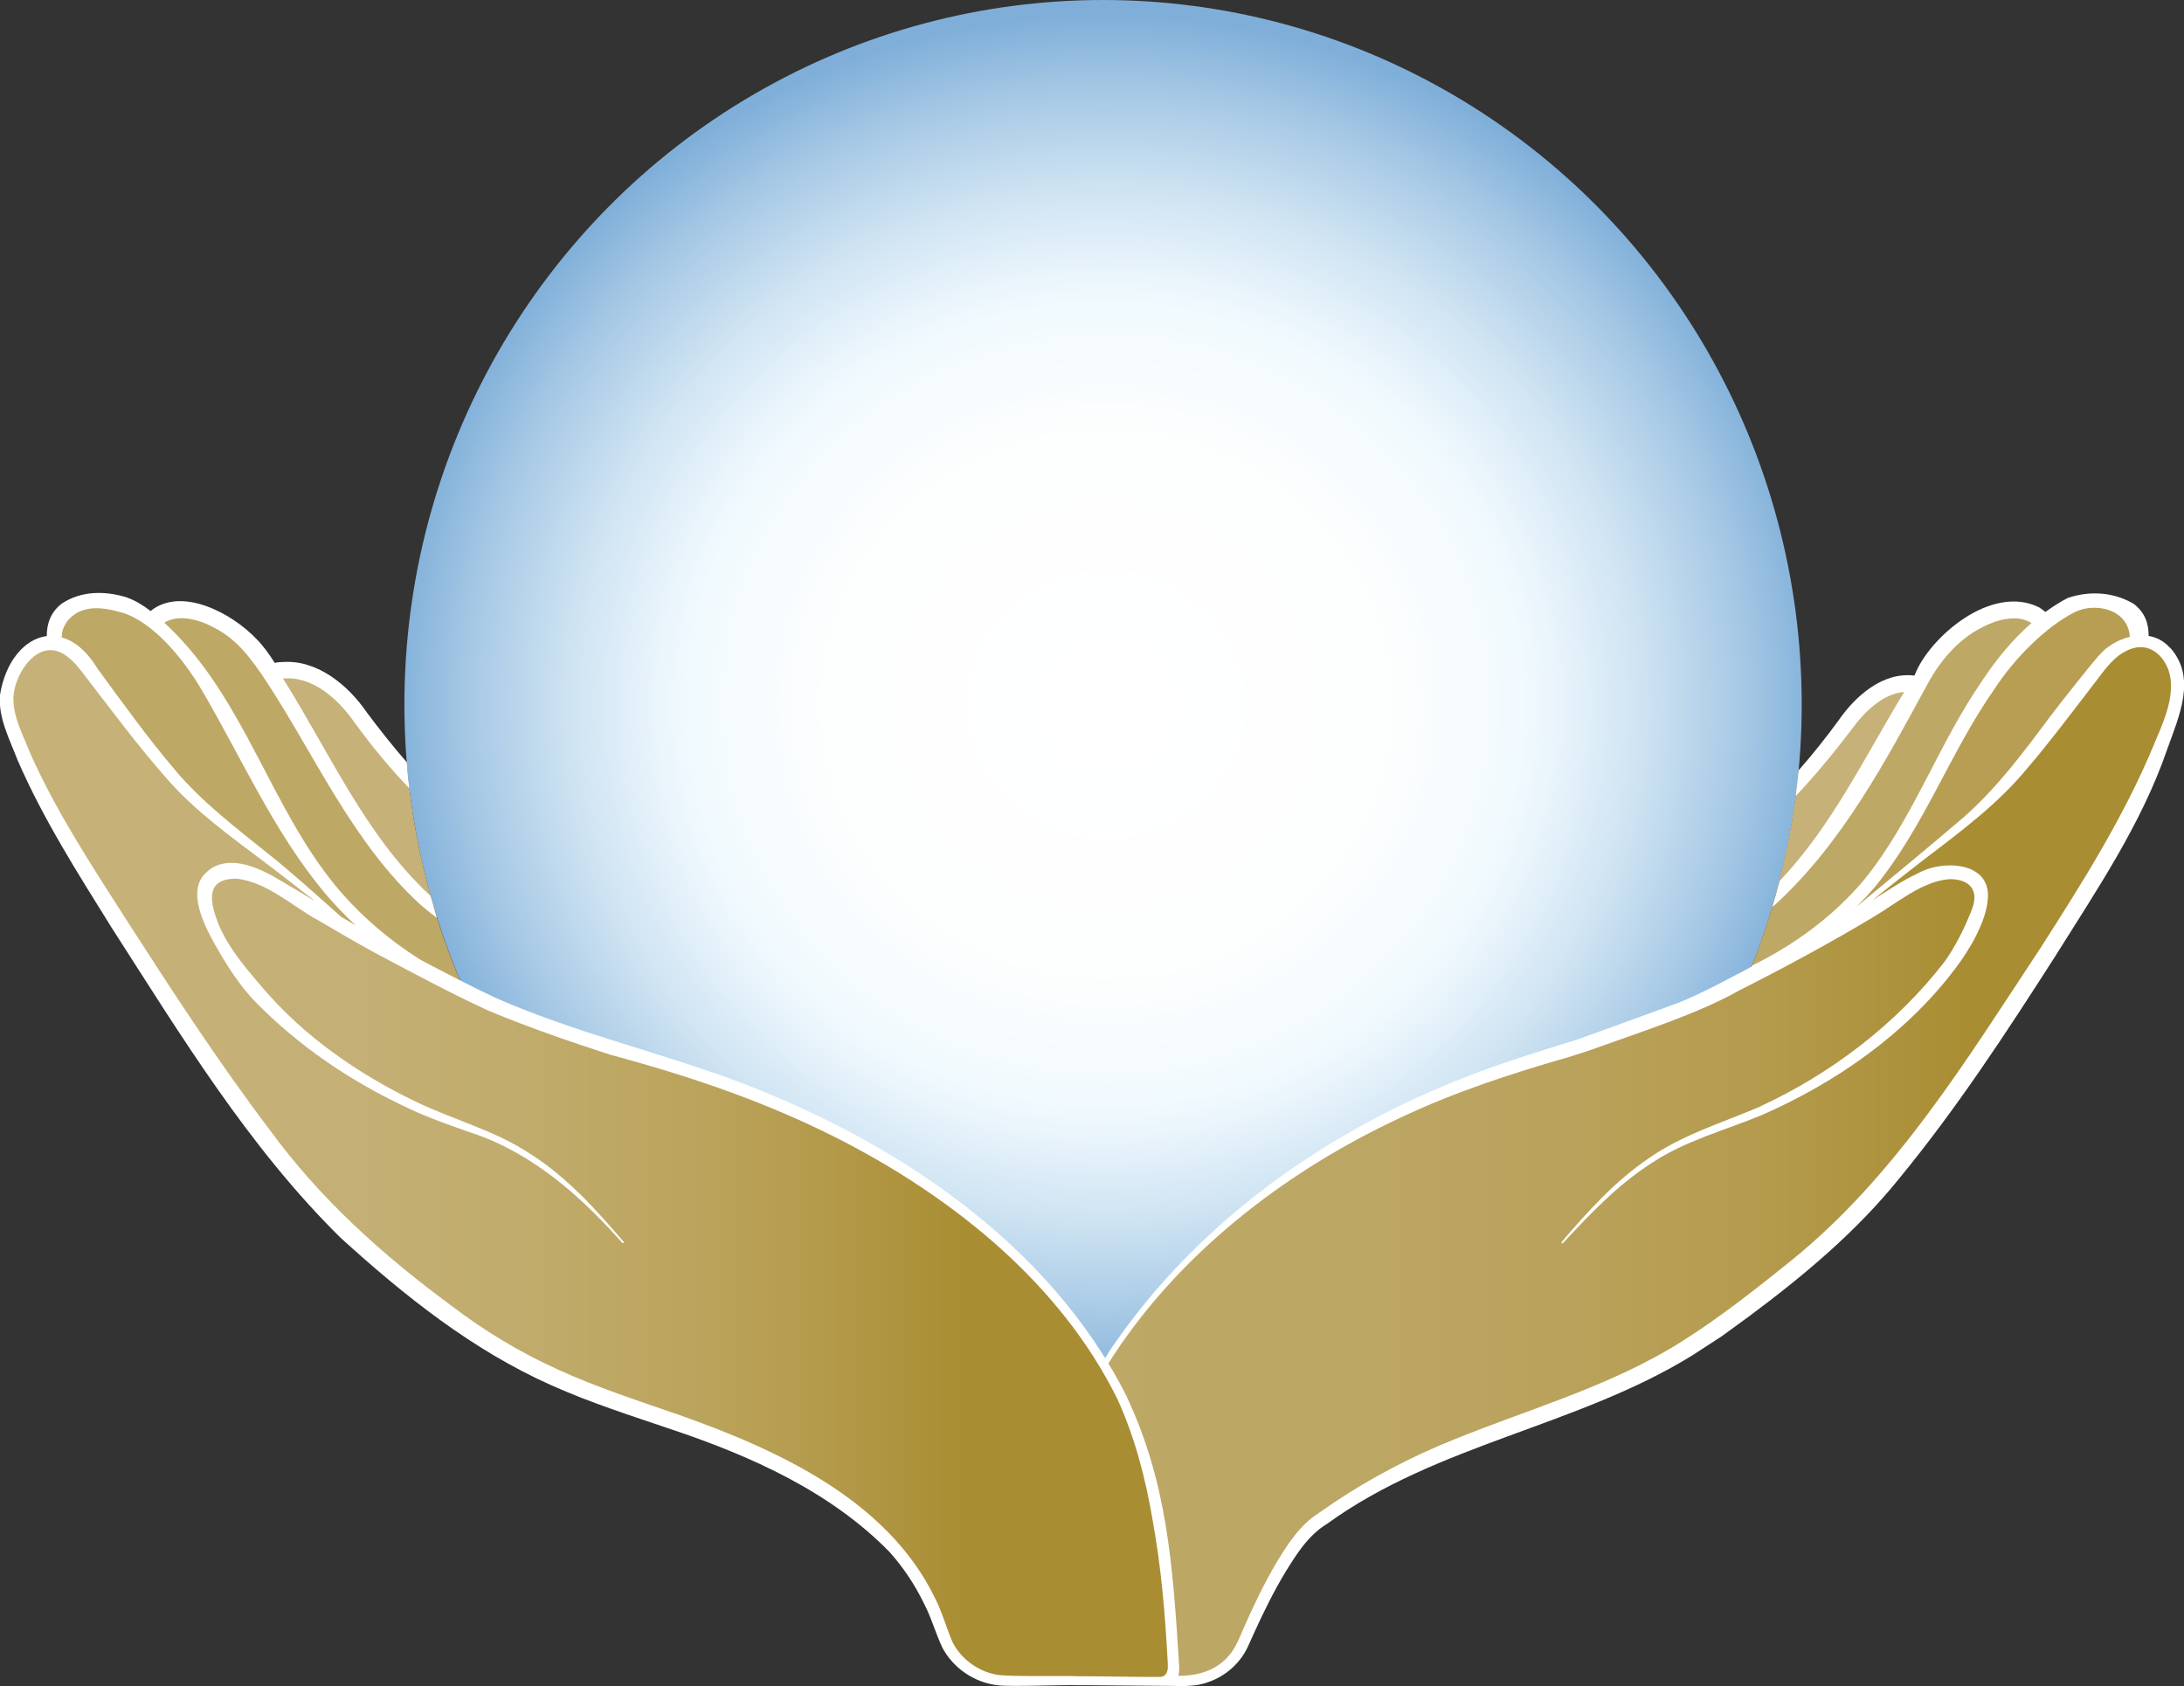
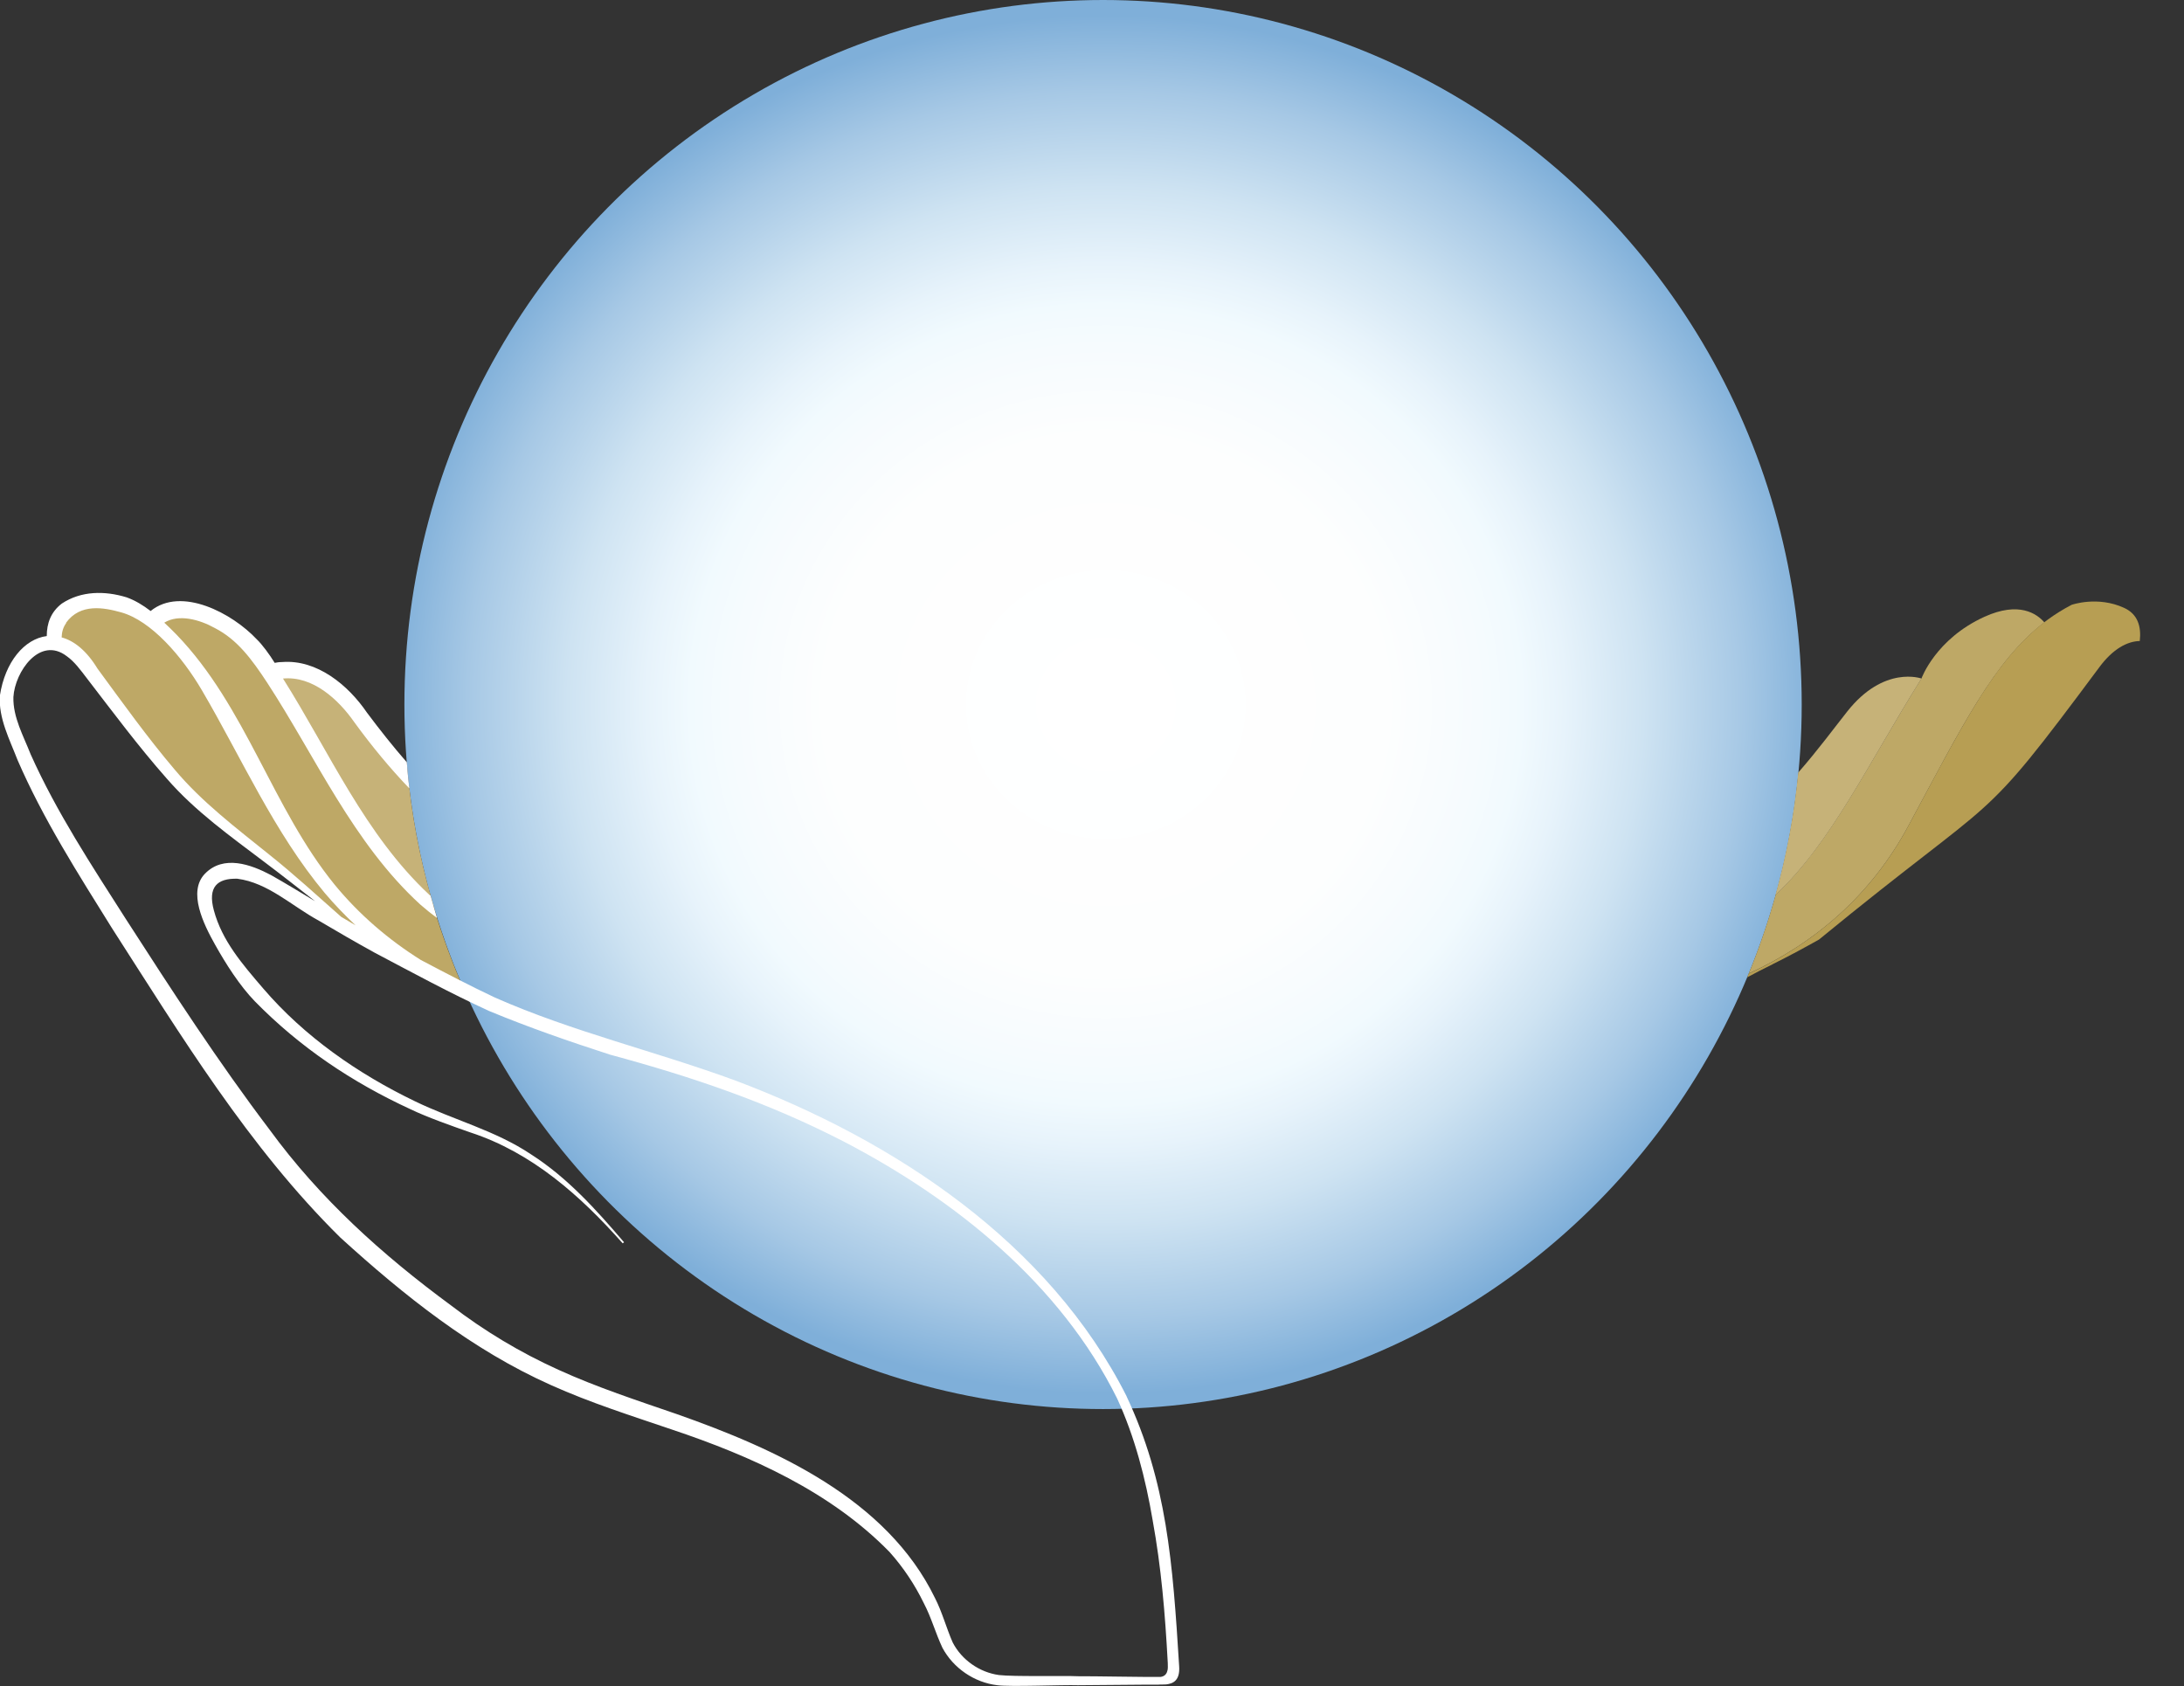
<svg xmlns="http://www.w3.org/2000/svg" id="uuid-badd42b5-be00-457c-a16c-4dc46dafcd1a" viewBox="0 0 162.99 125.84">
  <rect x="0" y="0" width="162.99" height="125.84" fill="#333333" stroke="none" />
  <defs>
    <radialGradient id="uuid-9b89603b-8e1e-4f52-921d-401f4ad72c04" cx="63.95" cy="52.58" fx="63.95" fy="52.58" r="51.45" gradientTransform="translate(16.02) scale(1.04 1)" gradientUnits="userSpaceOnUse">
      <stop offset="0" stop-color="#fff" />
      <stop offset=".39" stop-color="#fdfefe" />
      <stop offset=".52" stop-color="#f6fbfe" />
      <stop offset=".58" stop-color="#f1fafe" />
      <stop offset=".64" stop-color="#e7f3fb" />
      <stop offset=".75" stop-color="#cee3f2" />
      <stop offset=".89" stop-color="#a6c8e5" />
      <stop offset="1" stop-color="#7fafd9" />
    </radialGradient>
    <linearGradient id="uuid-c5340dd5-299a-4a01-86ae-8c4f2a922cc8" x1="74.95" y1="86.64" x2="162.52" y2="86.64" gradientUnits="userSpaceOnUse">
      <stop offset=".05" stop-color="#bea866" />
      <stop offset=".32" stop-color="#bca663" />
      <stop offset=".5" stop-color="#b9a15a" />
      <stop offset=".66" stop-color="#b39a4b" />
      <stop offset=".8" stop-color="#aa8f36" />
      <stop offset=".82" stop-color="#a98d32" />
    </linearGradient>
    <linearGradient id="uuid-ca06f89f-ef9d-4929-8293-0e6c2212013f" x1=".49" y1="86.75" x2="87.85" y2="86.75" gradientUnits="userSpaceOnUse">
      <stop offset=".07" stop-color="#c6b278" />
      <stop offset=".29" stop-color="#c4b075" />
      <stop offset=".45" stop-color="#c0ab6b" />
      <stop offset=".6" stop-color="#baa35b" />
      <stop offset=".73" stop-color="#b19745" />
      <stop offset=".82" stop-color="#a98d32" />
    </linearGradient>
  </defs>
  <g id="uuid-3d85b3d7-c4fc-4cb9-bdcb-5219929c7d1d">
    <ellipse cx="82.32" cy="52.58" rx="52.14" ry="52.58" fill="url(#uuid-9b89603b-8e1e-4f52-921d-401f4ad72c04)" />
    <path d="M6.37,49.77c9.28,12.49,6.99,8.92,20.94,20.35,1.14.64,2.3,1.26,3.46,1.84,1.34.66,2.62,1.36,3.92,2.03-.01-.02-.02-.05-.03-.07-5.59-2.52-10.24-6.7-13.24-12.27-4.74-8.79-7.15-13.87-12.19-16.51,0,0-1.94-.7-3.93.23-1.11.51-1.33,1.56-1.12,2.76.7.15,1.44.64,2.18,1.64Z" fill="#bea866" />
    <path d="M21.42,61.64c3,5.57,7.64,9.75,13.23,12.27-.88-2.01-1.65-4.09-2.29-6.22-4.75-3.83-7.58-10.1-11.94-17.05,0,0-1.05-2.95-4.7-4.6-2.57-1.17-3.9-.23-4.47.42,3.74,2.88,6.1,7.68,10.15,15.19Z" fill="#bea866" />
-     <path d="M30.78,71.96c1.33.66,2.61,1.36,3.9,2.02,0,0,0,0,0,0-1.3-.66-2.57-1.36-3.9-2.02Z" fill="#bea866" />
    <path d="M26.94,69.81c.13.1.25.2.38.31-.13-.11-.25-.2-.38-.31h0Z" fill="#bea866" />
    <path d="M32.37,67.69c.05.15.1.3.15.45-.94-3.05-1.62-6.22-1.99-9.49-1.9-2.03-3.37-4.05-4.55-5.55-2.75-3.49-5.55-2.47-5.55-2.47,4.35,6.96,7.19,13.22,11.94,17.05Z" fill="#c6b278" />
    <path d="M142.42,61.64c4.05-7.52,6.4-12.31,10.15-15.19-.56-.65-1.89-1.59-4.47-.42-3.65,1.66-4.7,4.6-4.7,4.6-4.02,6.43-6.75,12.26-10.88,16.14-.58,2.08-1.28,4.11-2.09,6.08.03-.07.06-.13.09-.2,5-2.29,9.15-5.9,11.9-11.01Z" fill="#bea866" />
-     <path d="M116.54,92.77c4.62-5.24,7.1-7.04,12.63-8.99,4.59-1.62,8.91-4.33,12.67-7.79,1.77-1.63,3.68-3.56,4.8-5.83.92-1.87,2.27-4.17-.23-4.96-2.21-.69-5.04,1.68-6.91,2.77-2.38,1.39-4.76,2.77-7.22,4-2.34,1.16-4.49,2.45-6.91,3.41-2.43.97-4.9,1.84-7.38,2.66-4.77,1.58-23.04,5.68-34.78,22.51-6.73,9.65-7.58,23.62-8.27,24.91h13.5c1.89,0,3.61-1.12,4.35-2.85,1.34-3.11,3.5-7.57,5.5-8.98,11.91-8.42,20.11-6.84,31.87-15.93,7.91-6.11,11.35-8.42,26.4-32.54,4.03-6.46,4.81-10.08,5.49-11.68,1.82-4.33-2.13-8.05-5.36-3.7-9.29,12.49-6.99,8.92-20.95,20.36" fill="url(#uuid-c5340dd5-299a-4a01-86ae-8c4f2a922cc8)" />
    <path d="M132.29,71.96c1.17-.58,2.32-1.2,3.46-1.84,13.95-11.43,11.66-7.87,20.94-20.35,1-1.34,2.06-1.91,3-1.93.12-1.07-.14-2-1.16-2.47-1.99-.92-3.93-.23-3.93-.23-5.04,2.63-7.45,7.71-12.19,16.51-2.75,5.11-6.9,8.71-11.9,11.01-.04.1-.08.19-.12.28.62-.33,1.25-.66,1.89-.97Z" fill="#b79e53" />
    <path d="M132.52,66.78c4.14-3.88,6.86-9.71,10.88-16.14,0,0-2.8-1.02-5.55,2.47-.99,1.25-2.18,2.87-3.65,4.55-.3,3.13-.88,6.19-1.7,9.13,0,0,0,0,0-.01Z" fill="#c6b278" />
-     <path d="M46.52,92.77c-4.62-5.24-7.1-7.04-12.63-8.99-4.59-1.62-8.91-4.33-12.67-7.79-1.77-1.63-3.68-3.56-4.8-5.83-.92-1.87-2.27-4.17.23-4.96,2.21-.69,5.04,1.68,6.91,2.77,2.38,1.39,4.76,2.77,7.22,4,2.34,1.16,4.49,2.45,6.91,3.41,2.43.97,4.9,1.84,7.38,2.66,4.77,1.58,24.96,5.68,36.7,22.51,5.85,8.39,5.34,20.03,6.06,23.79.11.59-.34,1.12-.94,1.12h-11.71c-2.15,0-4.09-1.36-4.77-3.4-.84-2.53-2.36-5.83-5.64-8.44-11.42-9.07-20.11-6.84-31.87-15.93-7.91-6.11-11.35-8.42-26.4-32.54-4.03-6.46-5.54-10.41-5.93-12.11-.6-2.62,2.57-7.62,5.81-3.27,9.29,12.49,6.99,8.92,20.95,20.36" fill="url(#uuid-ca06f89f-ef9d-4929-8293-0e6c2212013f)" />
    <path d="M84.09,104.23c-5.81-11.52-17.36-19.12-29.16-23.57-5.97-2.2-12.17-3.64-17.99-6.21-1.85-.87-3.7-1.84-5.54-2.81-2.42-1.52-4.61-3.4-6.43-5.62-4.66-5.73-6.6-13.27-11.8-18.66-.29-.3-.6-.6-.91-.89,1.07-.66,2.62-.24,3.77.4,1.68.86,2.76,2.33,3.91,4.08,3.63,5.56,6.41,11.97,11.43,16.56.4.35.81.68,1.24.99-.17-.54-.32-1.1-.48-1.65-.03-.03-.07-.05-.11-.09-4.79-4.48-7.42-10.6-10.9-16.12,2.2-.21,4.12,1.53,5.33,3.27,1.29,1.77,2.65,3.42,4.1,4.93-.08-.65-.14-1.29-.19-1.95-1.04-1.19-2.02-2.43-2.97-3.7-1.41-2.07-3.74-3.99-6.34-3.78-.22,0-.4.03-.55.06-.38-.62-.94-1.38-1.34-1.76-1.83-1.95-5.63-3.97-7.92-2.11-.56-.43-1.15-.79-1.79-1.02-1.63-.5-3.39-.49-4.83.46-.83.63-1.13,1.49-1.13,2.43-1.66.21-3.11,1.91-3.5,4.45-.11,1.68.73,3.27,1.32,4.8,1.91,4.41,4.52,8.49,7.04,12.54,5.16,8.03,10.2,16.34,17.05,23.1,4.77,4.34,9.84,8.39,15.74,11.02,2.94,1.32,6.01,2.29,9.01,3.31,5.91,1.98,11.84,4.64,16.23,9.13,1.03,1.15,1.89,2.44,2.57,3.84.56,1.07.86,2.2,1.38,3.31.81,1.52,2.38,2.6,4.1,2.8.97.13,4.93-.04,6.01,0l4.77-.04h1.19c.21-.02.36,0,.63-.02.52-.06,1.04-.29.97-1.35-.48-7.75-.92-13.76-3.93-20.16ZM4.92,46.49c1.08-1.5,2.86-1.14,4.12-.79,2.24.62,4.55,3.29,6.03,5.82,2.97,5.06,5.37,10.58,9.17,15.13.72.85,1.49,1.65,2.3,2.41-.36-.21-.72-.42-1.07-.63-1.78-1.57-3.55-3.2-5.39-4.66-2.48-2-5.01-3.91-7.04-6.33-2.04-2.4-3.89-4.99-5.77-7.55-.81-1.33-1.74-2.07-2.67-2.32.01-.39.11-.76.34-1.07ZM87.12,124.68c-.05.27-.24.44-.51.47-1.02.02-5.13-.06-6.15-.05-1.07-.05-4.84.04-5.91-.09-1.45-.2-2.78-1.13-3.45-2.43-.47-1.06-.78-2.26-1.32-3.31-3.6-7.42-11.91-11.14-19.23-13.72-3.02-1.04-6.02-2.02-8.87-3.32-2.86-1.29-5.55-2.91-8.04-4.82-5.12-3.77-9.76-7.95-13.52-13.1-3.82-5.04-7.28-10.37-10.72-15.71-2.56-4.01-5.17-7.97-7.11-12.3-.54-1.38-1.33-2.77-1.29-4.28.11-1.88,1.97-4.58,3.98-3.05.58.41,1.02,1.02,1.51,1.66,1.94,2.52,3.84,5.08,5.96,7.48,2.12,2.44,4.76,4.31,7.28,6.22,1.28.96,2.53,1.95,3.79,2.93-1.08-.65-2.16-1.31-3.29-1.95-1.51-.8-3.54-1.53-4.93-.11-1.31,1.34-.11,3.77.75,5.3.81,1.45,1.84,3.06,2.96,4.22,3.37,3.44,7.26,6.05,11.64,8.07,1.25.6,3.15,1.27,4.47,1.73,4.58,1.5,8.19,4.71,11.35,8.27l.1-.08c-2.06-2.41-4.22-4.82-6.94-6.56-2.67-1.79-5.82-2.58-8.68-3.97-4.25-2.05-8.24-4.83-11.3-8.4-1.57-1.83-3.08-3.57-3.69-5.84-.47-1.74.25-2.4,1.75-2.36,2.3.3,4.04,2.02,6.1,3.14,1.37.81,2.75,1.61,4.15,2.38,2.86,1.51,5.6,3,8.54,4.35,2.99,1.24,5.97,2.27,9.03,3.26,6.14,1.66,11.79,3.57,17.45,6.49,8.32,4.33,16.16,10.64,20.39,19.17,1.32,2.87,2.12,5.96,2.65,9.08.64,3.52.93,6.93,1.13,10.67.01.23.01.41-.02.54Z" fill="#fff" />
-     <path d="M161.92,48.32c-.44-.49-.99-.76-1.57-.86.01-.92-.28-1.78-1.14-2.41-1.49-.87-3.25-.97-4.88-.43-.59.3-1.14.66-1.68,1.05-.15-.12-.3-.23-.47-.34-3.59-1.79-8.21,2.28-9.27,5.01-.02.03-.03.06-.05.08-2.35-.29-4.4,1.53-5.66,3.36-.95,1.3-1.94,2.54-2.97,3.71-.06.64-.14,1.28-.22,1.92,1.48-1.56,2.84-3.22,4.12-4.9.94-1.31,2.34-2.74,3.98-2.87-2.94,4.83-5.4,10.01-9.29,14.1-.17.65-.36,1.3-.55,1.94.06-.06.14-.1.2-.16,5.02-4.59,8.25-10.72,11.43-16.56.87-1.6,2.23-3.22,3.91-4.08,1.17-.64,2.73-1.07,3.8-.38-1.43,1.24-2.64,2.73-3.67,4.29-3.31,4.78-5.17,10.37-8.83,14.88-2.24,2.67-5.13,4.81-8.35,6.39-.01.03-.02.05-.03.08-1.77.93-3.66,1.97-5.45,2.69l-4.22,1.54c-.7.25-2.49.91-3.17,1.15-1.78.57-3.6,1.11-5.37,1.72-11.45,3.83-22.08,10.75-29.1,20.69-.37.51-.71,1.04-1.04,1.57.08.13.17.26.25.39,5.1-8.16,13.19-14.42,21.85-18.46,4.06-1.93,8.34-3.32,12.66-4.56.54-.16,1.63-.52,2.16-.72,3.3-1.19,7.49-2.52,10.53-4.25,3.14-1.58,6.94-3.63,9.92-5.43,1.82-1.06,3.71-2.73,5.77-2.86,1.52.01,2.2.86,1.63,2.29-.51,1.31-1.19,2.69-2.02,3.86-3.61,4.68-8.54,8.42-13.91,10.88-2.74,1.17-5.72,2.07-8.2,3.82-2.53,1.72-4.56,3.99-6.51,6.27l.1.08c2.04-2.2,4.13-4.4,6.65-6.01,2.51-1.67,5.46-2.44,8.22-3.58,5.56-2.44,10.75-6.06,14.43-10.92,1-1.31,2.37-3.52,2.45-5.35.11-2.7-3.48-2.78-5.23-1.77-1.2.55-2.29,1.32-3.39,2,1.31-1.05,2.63-2.1,4.01-3.16,2.67-2.03,5.41-4.08,7.55-6.69,1.61-1.87,3.17-3.96,4.69-5.93.96-1.21,1.84-2.75,3.4-3.07,1.51-.28,2.58,1.23,2.62,2.63.1,1.6-.73,3.32-1.26,4.6-2.24,5.4-5.35,10.32-8.49,15.22-5.5,8.31-10.78,17-18.6,23.31-2.49,2.01-5.27,4.2-8,5.93-5.66,3.62-12.19,5.28-18.35,7.91-3.11,1.34-6.09,3-8.85,4.96-1.49.93-2.47,2.5-3.34,3.97-.85,1.47-1.58,3-2.26,4.54-.25.59-.67,1.65-1.11,2.11-.99,1.23-2.56,1.62-4.09,1.55-.17.23-.44.38-.75.38h-11.71c-.18,0-.35-.02-.52-.04l-.13.32h.41s10.05.08,10.05.08l2.51.02c.85.02,1.79.04,2.61-.27,1.3-.43,2.41-1.4,2.99-2.64l.52-1.15c.69-1.51,1.43-3.01,2.28-4.42.84-1.36,1.72-2.77,3.11-3.61,8.24-5.98,18.69-7.27,27.3-12.6l2.14-1.39,2.06-1.5c4.06-3.02,8-6.31,11.19-10.27,4.3-5.23,7.98-10.86,11.6-16.51,3.12-4.99,6.49-9.93,8.42-15.55.87-2.45,2.24-5.36.18-7.61ZM156.62,48.93c-.93,1.1-2.72,3.37-3.57,4.48-1.99,2.67-3.98,5.36-6.49,7.57-2.83,2.43-5.35,4.47-8.02,6.7.45-.45.89-.91,1.31-1.4,3.72-4.48,5.69-10.16,9.01-14.88,1.5-2.3,3.83-4.62,5.95-5.7,1.06-.54,2.35-.38,3.07.06.72.43,1.02,1.06,1.07,1.77-.91.21-1.77.74-2.33,1.42Z" fill="#fff" />
  </g>
</svg>